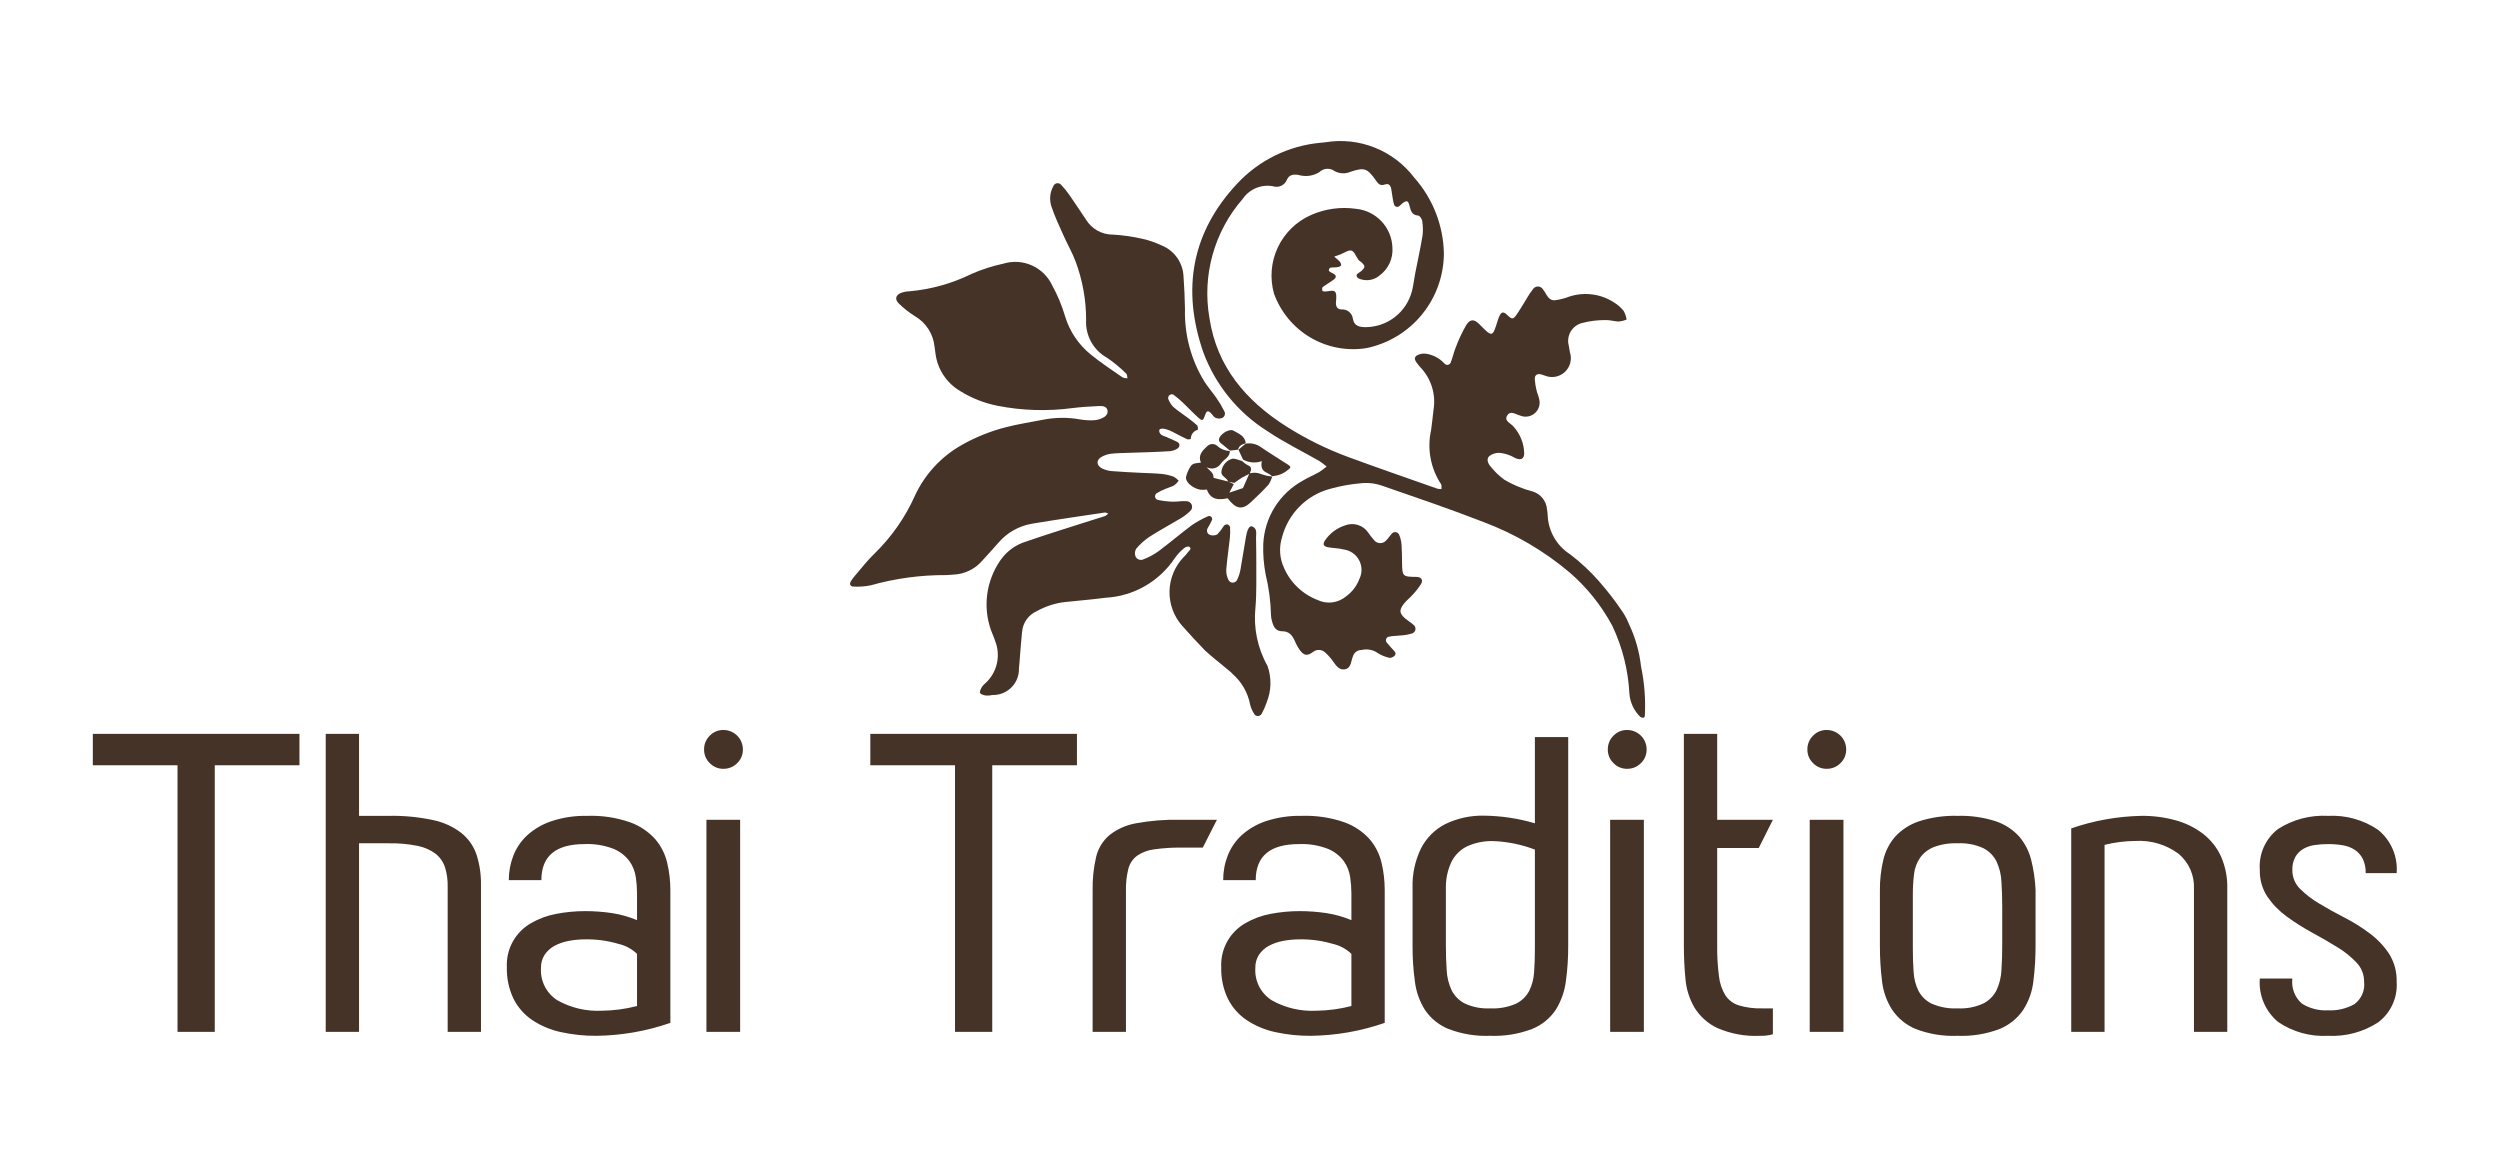
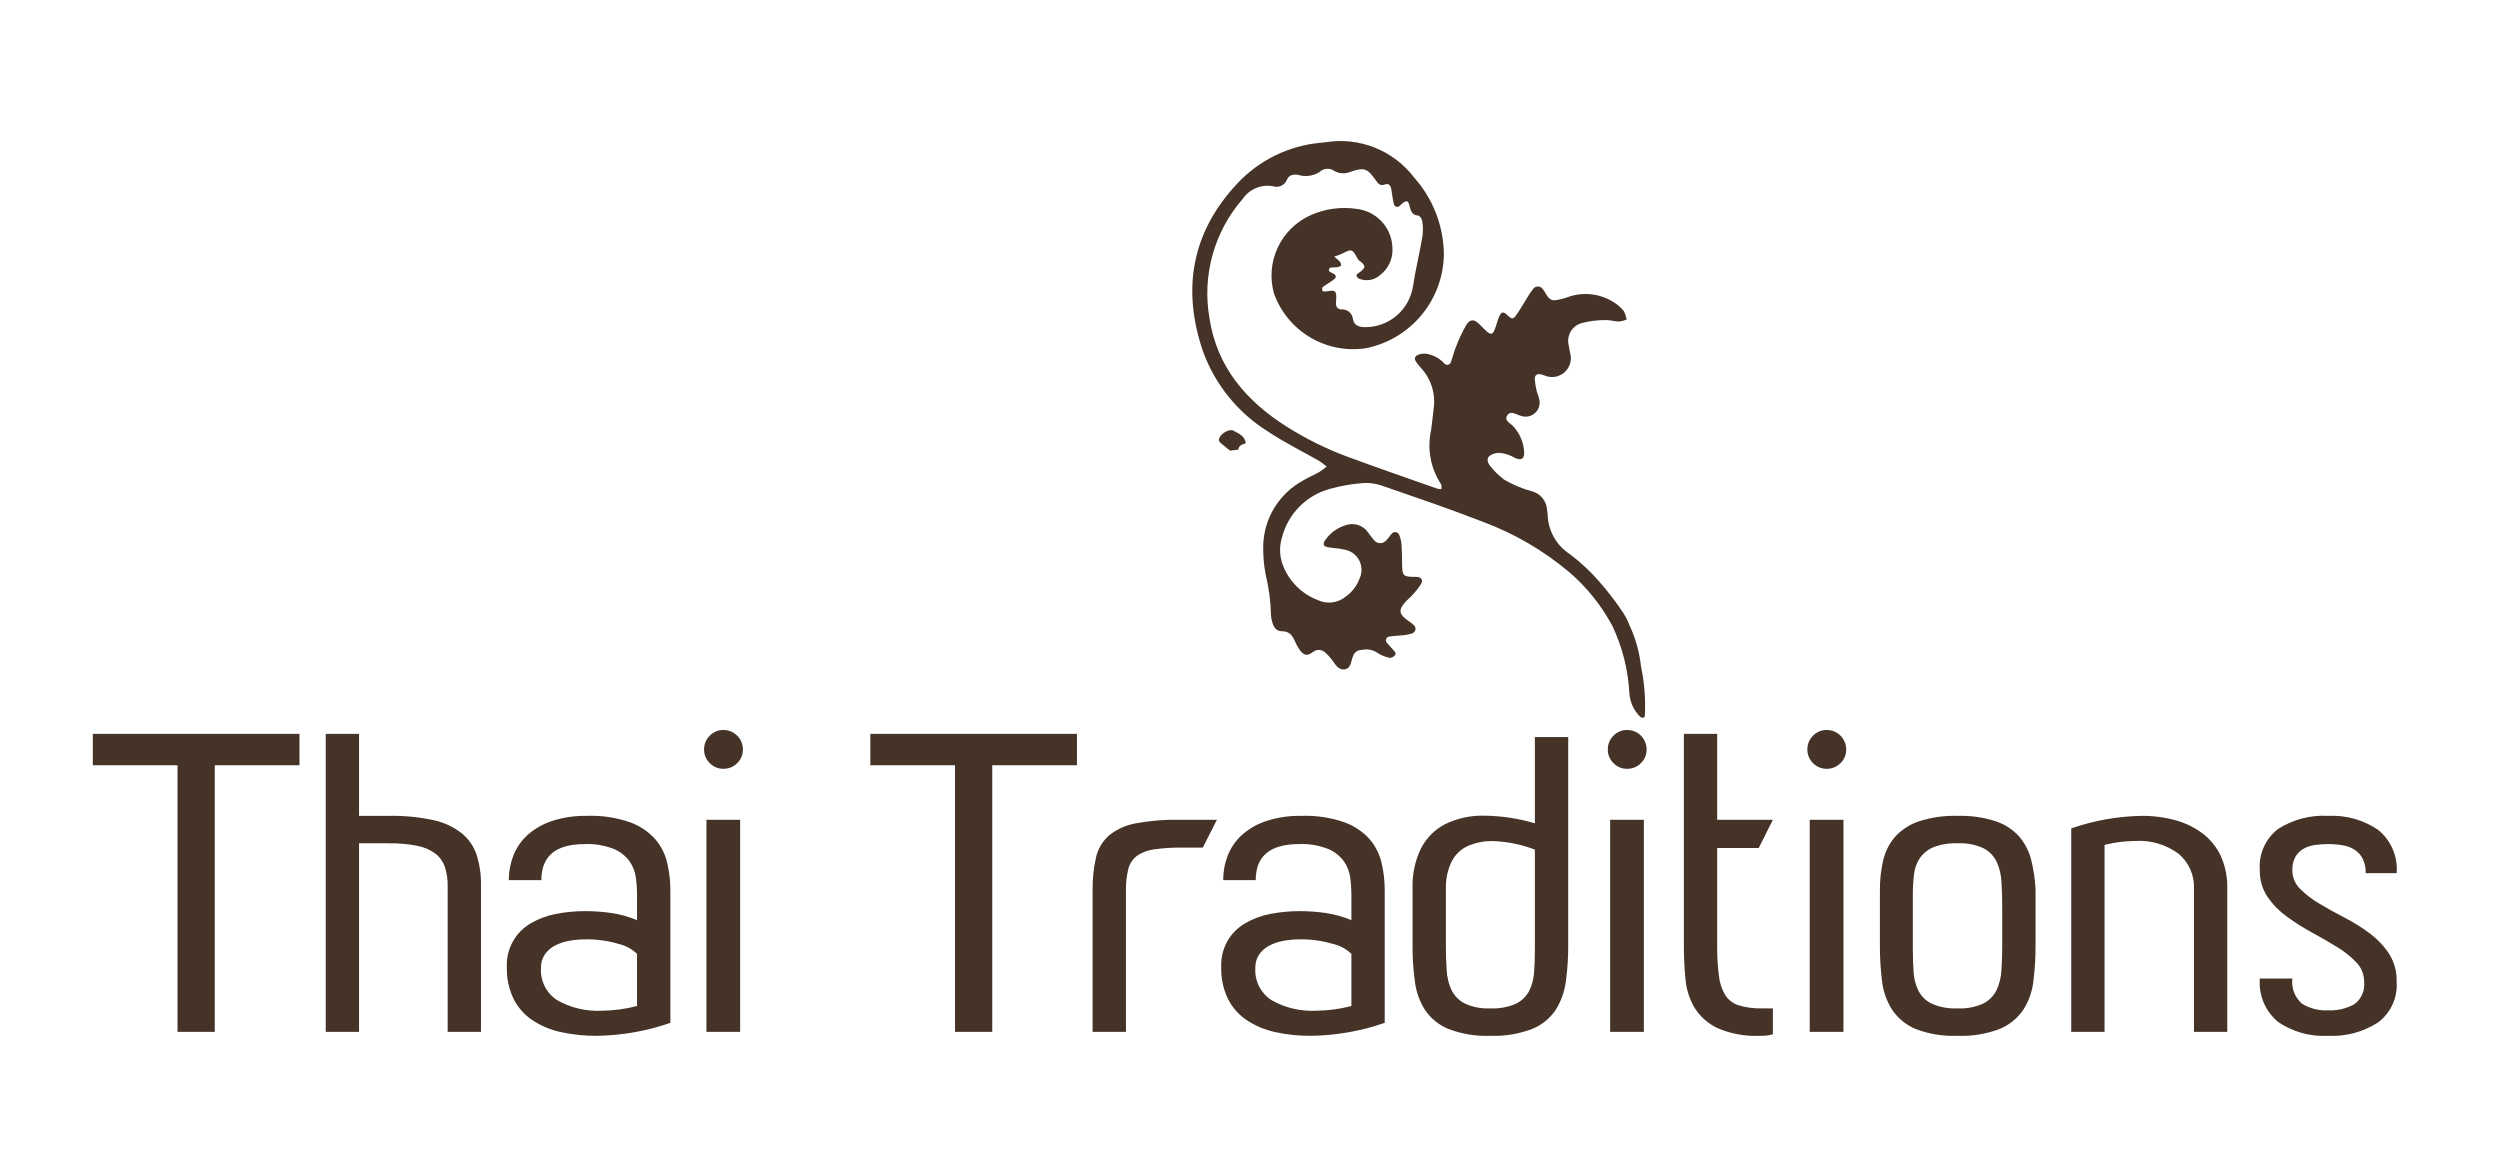
<svg xmlns="http://www.w3.org/2000/svg" width="179" height="83" viewBox="0 0 179 83" fill="none">
-   <path d="M90.689 50.302C91.032 49.465 91.055 48.531 90.753 47.678C90.039 46.41 89.738 44.95 89.89 43.503C89.984 42.428 89.942 41.339 89.951 40.255C89.956 39.668 89.939 39.078 89.933 38.489C89.93 38.205 90.033 37.876 89.691 37.706C89.483 37.603 89.321 37.828 89.213 38.425C89.072 39.201 88.963 39.983 88.822 40.758C88.776 41.016 88.696 41.266 88.584 41.502C88.559 41.564 88.516 41.618 88.461 41.656C88.406 41.694 88.341 41.716 88.274 41.717C88.207 41.718 88.141 41.7 88.084 41.664C88.027 41.629 87.982 41.577 87.955 41.516C87.84 41.286 87.787 41.031 87.801 40.775C87.861 40.022 87.977 39.274 88.058 38.523C88.086 38.263 88.091 38.001 88.073 37.74C88.06 37.696 88.037 37.655 88.005 37.622C87.973 37.589 87.934 37.563 87.89 37.549C87.844 37.544 87.797 37.55 87.753 37.565C87.709 37.581 87.669 37.606 87.636 37.64C87.498 37.861 87.339 38.069 87.161 38.26C87.081 38.304 86.992 38.33 86.9 38.337C86.808 38.343 86.717 38.33 86.631 38.298C86.584 38.281 86.542 38.252 86.507 38.216C86.473 38.179 86.448 38.135 86.433 38.087C86.419 38.039 86.415 37.989 86.423 37.939C86.431 37.89 86.45 37.843 86.479 37.802C86.567 37.625 86.68 37.461 86.755 37.28C86.783 37.239 86.796 37.19 86.791 37.141C86.787 37.092 86.766 37.046 86.732 37.011C86.698 36.975 86.653 36.953 86.604 36.947C86.555 36.941 86.506 36.952 86.464 36.978C86.074 37.15 85.7 37.356 85.346 37.594C84.526 38.206 83.75 38.872 82.93 39.483C82.609 39.71 82.261 39.897 81.894 40.039C81.842 40.067 81.785 40.084 81.726 40.088C81.667 40.093 81.608 40.085 81.552 40.066C81.497 40.047 81.446 40.016 81.402 39.976C81.359 39.936 81.324 39.888 81.3 39.834C81.268 39.745 81.255 39.651 81.264 39.557C81.272 39.463 81.302 39.372 81.349 39.291C81.624 38.965 81.941 38.679 82.293 38.44C83.014 37.975 83.774 37.572 84.509 37.129C84.765 36.981 85.001 36.801 85.213 36.595C85.277 36.541 85.323 36.468 85.344 36.386C85.364 36.304 85.359 36.218 85.328 36.14C85.297 36.062 85.243 35.995 85.172 35.949C85.102 35.904 85.018 35.881 84.934 35.885C84.607 35.858 84.274 35.933 83.944 35.92C83.584 35.908 83.227 35.863 82.876 35.787C82.83 35.77 82.789 35.74 82.758 35.702C82.728 35.663 82.709 35.616 82.703 35.567C82.697 35.518 82.705 35.469 82.726 35.424C82.747 35.379 82.779 35.341 82.82 35.313C83.019 35.195 83.225 35.092 83.438 35.005C83.65 34.912 83.881 34.859 84.08 34.748C84.201 34.654 84.307 34.543 84.394 34.417C84.287 34.299 84.161 34.2 84.021 34.125C83.74 34.026 83.447 33.961 83.15 33.93C82.656 33.883 82.159 33.88 81.663 33.853C80.967 33.817 80.273 33.787 79.58 33.729C79.35 33.708 79.125 33.645 78.916 33.544C78.493 33.332 78.472 32.937 78.871 32.714C79.071 32.599 79.291 32.524 79.52 32.492C79.912 32.442 80.311 32.441 80.708 32.426C81.733 32.388 82.761 32.373 83.784 32.303C84.017 32.288 84.378 32.135 84.433 31.965C84.538 31.648 84.144 31.598 83.929 31.47C83.844 31.42 83.739 31.403 83.656 31.353C83.415 31.211 83.031 31.222 82.999 30.85C82.979 30.616 83.417 30.642 83.951 30.918C84.304 31.101 84.654 31.288 85.013 31.455C85.099 31.471 85.187 31.46 85.266 31.422C85.262 31.274 85.309 31.13 85.398 31.013C85.488 30.895 85.615 30.812 85.758 30.777C85.773 30.723 85.776 30.667 85.769 30.612C85.762 30.557 85.744 30.504 85.716 30.456C85.496 30.256 85.264 30.069 85.021 29.898C84.677 29.638 84.31 29.405 83.991 29.12C83.836 28.955 83.717 28.759 83.641 28.546C83.635 28.498 83.641 28.45 83.658 28.405C83.675 28.36 83.703 28.32 83.739 28.288C83.777 28.261 83.821 28.243 83.867 28.236C83.913 28.23 83.96 28.234 84.004 28.25C84.243 28.425 84.47 28.615 84.684 28.819C85.068 29.183 85.427 29.575 85.822 29.925C86.088 30.163 86.153 30.119 86.296 29.691C86.389 29.418 86.489 29.381 86.684 29.562C86.804 29.674 86.887 29.844 87.025 29.913C87.169 29.978 87.332 29.986 87.482 29.937C87.529 29.919 87.572 29.892 87.607 29.856C87.642 29.82 87.669 29.777 87.686 29.729C87.703 29.682 87.709 29.632 87.704 29.581C87.7 29.532 87.684 29.483 87.659 29.44C87.498 29.117 87.314 28.806 87.107 28.511C86.827 28.104 86.497 27.727 86.23 27.314C85.278 25.756 84.797 23.958 84.844 22.134C84.834 21.346 84.794 20.557 84.739 19.77C84.714 19.287 84.55 18.821 84.267 18.429C83.983 18.037 83.593 17.735 83.141 17.56C82.722 17.36 82.282 17.208 81.83 17.107C81.12 16.941 80.397 16.837 79.669 16.797C79.287 16.798 78.911 16.7 78.577 16.514C78.244 16.327 77.963 16.059 77.763 15.733C77.374 15.159 76.998 14.577 76.602 14.007C76.416 13.734 76.209 13.477 75.983 13.238C75.945 13.192 75.896 13.158 75.841 13.137C75.785 13.117 75.726 13.112 75.668 13.122C75.61 13.133 75.555 13.158 75.511 13.197C75.466 13.235 75.432 13.284 75.412 13.34C75.293 13.558 75.22 13.798 75.197 14.046C75.175 14.294 75.203 14.543 75.281 14.78C75.515 15.493 75.844 16.178 76.15 16.867C76.43 17.496 76.783 18.1 77.02 18.743C77.514 20.074 77.766 21.482 77.766 22.901C77.735 23.449 77.859 23.994 78.124 24.475C78.39 24.955 78.785 25.351 79.266 25.616C79.758 25.952 80.218 26.332 80.64 26.753C80.712 26.817 80.699 26.972 80.725 27.086C80.603 27.087 80.483 27.065 80.37 27.02C79.609 26.488 78.829 25.979 78.112 25.393C77.23 24.686 76.583 23.727 76.259 22.644C76.036 21.885 75.731 21.153 75.35 20.46C75.056 19.815 74.538 19.299 73.892 19.008C73.247 18.717 72.517 18.67 71.84 18.877C71.064 19.044 70.307 19.288 69.579 19.604C68.183 20.294 66.67 20.719 65.118 20.856C64.919 20.862 64.722 20.899 64.534 20.965C64.138 21.105 64.041 21.422 64.349 21.725C64.702 22.072 65.092 22.379 65.512 22.641C65.899 22.867 66.228 23.18 66.471 23.557C66.714 23.933 66.865 24.362 66.912 24.807C66.933 24.97 66.955 25.133 66.978 25.296C67.046 25.856 67.243 26.393 67.554 26.864C67.865 27.336 68.281 27.729 68.769 28.012C69.589 28.519 70.494 28.873 71.44 29.057C73.2 29.401 75.005 29.456 76.783 29.219C77.406 29.142 78.035 29.101 78.664 29.074C78.921 29.062 79.254 29.072 79.301 29.405C79.343 29.7 79.089 29.875 78.837 29.974C78.653 30.047 78.457 30.088 78.259 30.093C77.961 30.103 77.663 30.084 77.369 30.036C76.486 29.872 75.581 29.877 74.7 30.05C73.825 30.224 72.936 30.354 72.073 30.576C70.949 30.858 69.869 31.29 68.862 31.861C67.385 32.692 66.209 33.968 65.501 35.508C64.813 37.043 63.842 38.435 62.639 39.612C62.116 40.111 61.673 40.691 61.199 41.24C61.091 41.363 60.995 41.496 60.911 41.638C60.805 41.824 60.896 41.995 61.081 41.997C61.508 42.025 61.936 41.994 62.354 41.906C64.109 41.412 65.925 41.166 67.748 41.176C67.914 41.176 68.079 41.148 68.245 41.143C68.642 41.13 69.033 41.035 69.392 40.862C69.751 40.69 70.07 40.446 70.33 40.144C70.709 39.732 71.087 39.318 71.454 38.897C72.076 38.154 72.942 37.657 73.897 37.496C75.628 37.207 77.366 36.956 79.102 36.697C79.179 36.687 79.266 36.744 79.349 36.77C79.287 36.84 79.213 36.9 79.131 36.946C78.82 37.055 78.501 37.143 78.186 37.244C76.615 37.748 75.034 38.233 73.474 38.773C72.705 39.004 72.041 39.496 71.596 40.165C71.113 40.875 70.802 41.688 70.687 42.539C70.572 43.391 70.658 44.257 70.936 45.07C71.033 45.349 71.168 45.617 71.254 45.901C71.455 46.41 71.498 46.968 71.378 47.502C71.257 48.036 70.979 48.522 70.579 48.895C70.475 48.977 70.383 49.073 70.307 49.181C70.232 49.313 70.129 49.502 70.175 49.61C70.219 49.714 70.433 49.776 70.581 49.798C70.747 49.81 70.913 49.798 71.075 49.762C71.325 49.767 71.574 49.721 71.805 49.627C72.037 49.532 72.248 49.392 72.423 49.214C72.599 49.036 72.737 48.824 72.829 48.591C72.92 48.358 72.963 48.109 72.956 47.859C72.996 47.534 73.01 47.206 73.038 46.88C73.084 46.324 73.127 45.768 73.183 45.214C73.213 44.901 73.326 44.602 73.509 44.346C73.693 44.091 73.941 43.889 74.228 43.761C74.836 43.421 75.503 43.201 76.194 43.113C77.184 43.007 78.174 42.925 79.161 42.799C80.155 42.744 81.123 42.457 81.985 41.96C82.848 41.464 83.583 40.772 84.13 39.941C84.321 39.673 84.549 39.434 84.806 39.23C84.888 39.157 85.095 39.102 85.155 39.15C85.357 39.311 85.136 39.425 85.053 39.541C84.959 39.676 84.85 39.8 84.728 39.911C84.112 40.563 83.759 41.42 83.737 42.317C83.715 43.214 84.026 44.087 84.61 44.769C85.158 45.387 85.717 45.998 86.293 46.589C86.809 47.06 87.432 47.538 87.974 47.998C88.086 48.082 88.189 48.177 88.282 48.281C88.919 48.849 89.351 49.611 89.509 50.45C89.564 50.672 89.654 50.883 89.776 51.076C89.799 51.13 89.838 51.177 89.886 51.211C89.934 51.244 89.991 51.263 90.05 51.266C90.109 51.268 90.167 51.254 90.219 51.225C90.27 51.196 90.311 51.153 90.339 51.101C90.48 50.846 90.597 50.579 90.689 50.302Z" fill="#453328" />
  <path d="M88.599 13.131C85.314 16.628 84.604 20.713 86.149 25.203C87.016 27.555 88.639 29.553 90.764 30.882C91.941 31.676 93.231 32.301 94.467 33.011C94.649 33.13 94.823 33.261 94.987 33.404C94.816 33.549 94.636 33.682 94.448 33.804C94.075 34.016 93.671 34.176 93.307 34.401C92.477 34.849 91.777 35.505 91.276 36.305C90.775 37.105 90.49 38.021 90.449 38.964C90.427 39.686 90.483 40.408 90.617 41.118C90.851 42.077 90.98 43.058 91.003 44.044C91.009 44.209 91.038 44.373 91.091 44.529C91.192 44.904 91.369 45.205 91.825 45.2C92.3 45.197 92.527 45.498 92.703 45.88C92.804 46.124 92.932 46.355 93.085 46.57C93.36 46.932 93.597 46.984 93.993 46.696C94.119 46.587 94.281 46.529 94.447 46.535C94.613 46.54 94.771 46.608 94.89 46.724C95.037 46.856 95.173 47 95.298 47.154C95.318 47.179 95.338 47.204 95.357 47.23C95.608 47.561 95.83 48.018 96.317 47.916C96.757 47.825 96.728 47.312 96.879 46.971C96.921 46.843 97.004 46.732 97.114 46.654C97.224 46.576 97.356 46.536 97.49 46.539C97.69 46.49 97.897 46.486 98.099 46.525C98.3 46.564 98.491 46.646 98.657 46.765C98.923 46.933 99.218 47.049 99.526 47.107C99.733 47.082 100.076 46.884 99.843 46.629C99.667 46.432 99.483 46.243 99.318 46.038C99.281 46.005 99.253 45.961 99.24 45.912C99.226 45.863 99.227 45.812 99.243 45.763C99.258 45.715 99.287 45.672 99.326 45.64C99.365 45.608 99.412 45.588 99.462 45.582C99.748 45.523 100.048 45.531 100.341 45.495C100.601 45.479 100.858 45.431 101.107 45.354C101.17 45.334 101.226 45.296 101.269 45.244C101.312 45.193 101.339 45.131 101.347 45.065C101.356 44.999 101.346 44.932 101.318 44.871C101.29 44.811 101.246 44.76 101.19 44.724C101.018 44.569 100.814 44.452 100.637 44.303C100.188 43.923 100.156 43.687 100.528 43.217C100.709 42.987 100.953 42.805 101.147 42.584C101.371 42.346 101.572 42.089 101.748 41.814C101.917 41.524 101.761 41.311 101.42 41.307C100.419 41.295 100.402 41.278 100.387 40.263C100.38 39.836 100.381 39.408 100.349 38.982C100.328 38.754 100.276 38.529 100.192 38.316C100.174 38.26 100.141 38.211 100.096 38.173C100.052 38.136 99.998 38.111 99.94 38.102C99.882 38.094 99.824 38.101 99.77 38.123C99.716 38.146 99.67 38.183 99.636 38.23C99.499 38.371 99.403 38.55 99.258 38.685C99.205 38.749 99.138 38.801 99.062 38.836C98.986 38.871 98.903 38.889 98.82 38.888C98.736 38.887 98.653 38.868 98.578 38.831C98.503 38.794 98.437 38.741 98.385 38.675C98.233 38.503 98.091 38.321 97.961 38.131C97.782 37.868 97.519 37.675 97.215 37.583C96.911 37.491 96.584 37.506 96.29 37.625C95.721 37.809 95.228 38.176 94.888 38.669C94.677 38.972 94.75 39.132 95.138 39.192C95.497 39.25 95.867 39.255 96.218 39.344C96.449 39.377 96.669 39.464 96.86 39.599C97.051 39.733 97.207 39.911 97.316 40.118C97.424 40.325 97.482 40.555 97.484 40.788C97.486 41.022 97.432 41.252 97.328 41.461C97.141 41.957 96.812 42.387 96.383 42.697C96.103 42.934 95.76 43.084 95.396 43.13C95.032 43.176 94.663 43.116 94.333 42.956C93.729 42.724 93.186 42.359 92.743 41.887C92.3 41.416 91.969 40.85 91.775 40.233C91.609 39.663 91.614 39.056 91.789 38.488C92.001 37.653 92.433 36.889 93.038 36.276C93.644 35.662 94.403 35.222 95.236 35C95.999 34.786 96.782 34.649 97.573 34.59C98.034 34.555 98.496 34.616 98.932 34.767C101.375 35.613 103.823 36.444 106.228 37.382C108.467 38.221 110.546 39.438 112.374 40.98C113.629 42.06 114.672 43.365 115.451 44.827C116.169 46.348 116.582 47.995 116.666 49.675C116.717 50.299 116.991 50.883 117.437 51.322C117.507 51.374 117.594 51.397 117.68 51.389C117.715 51.387 117.774 51.291 117.772 51.238C117.833 50.057 117.741 48.873 117.497 47.716C117.381 46.666 117.091 45.643 116.637 44.69C116.523 44.402 116.381 44.126 116.215 43.865C115.696 43.088 115.127 42.345 114.51 41.643C113.879 40.919 113.176 40.262 112.411 39.682C111.937 39.378 111.544 38.964 111.266 38.475C110.988 37.986 110.832 37.437 110.813 36.874C110.81 36.742 110.784 36.612 110.768 36.481C110.747 36.181 110.633 35.896 110.444 35.663C110.254 35.43 109.997 35.261 109.708 35.18C109.488 35.107 109.256 35.061 109.044 34.972C108.577 34.804 108.126 34.593 107.698 34.34C107.329 34.066 106.997 33.744 106.712 33.383C106.54 33.183 106.41 32.869 106.625 32.663C106.827 32.506 107.076 32.421 107.332 32.424C107.596 32.441 107.855 32.503 108.099 32.606C108.256 32.656 108.393 32.76 108.547 32.82C108.925 32.968 109.13 32.836 109.133 32.447C109.113 31.748 108.846 31.078 108.38 30.556C108.189 30.317 107.704 30.157 107.893 29.791C108.122 29.349 108.514 29.666 108.852 29.759C109.031 29.832 109.226 29.852 109.415 29.817C109.604 29.782 109.779 29.694 109.92 29.562C110.06 29.431 110.16 29.262 110.208 29.076C110.256 28.889 110.249 28.693 110.189 28.511C110.151 28.318 110.057 28.136 110.015 27.945C109.953 27.69 109.911 27.43 109.89 27.168C109.874 26.87 110.042 26.74 110.319 26.799C110.416 26.82 110.506 26.868 110.603 26.891C110.841 26.991 111.103 27.02 111.358 26.976C111.612 26.931 111.848 26.814 112.038 26.639C112.228 26.464 112.364 26.238 112.43 25.988C112.495 25.738 112.488 25.475 112.408 25.229C112.381 25.067 112.345 24.905 112.323 24.743C112.279 24.575 112.268 24.4 112.292 24.227C112.316 24.055 112.373 23.889 112.461 23.739C112.549 23.59 112.666 23.458 112.804 23.354C112.943 23.249 113.101 23.172 113.269 23.129C113.809 22.987 114.366 22.916 114.925 22.918C115.252 22.9 115.583 23.015 115.912 23.023C116.102 23.002 116.288 22.955 116.465 22.883C116.431 22.668 116.362 22.461 116.26 22.269C116.075 22.036 115.852 21.836 115.601 21.677C115.129 21.364 114.593 21.161 114.031 21.085C113.47 21.008 112.899 21.06 112.36 21.236C112.025 21.367 111.674 21.456 111.317 21.501C110.835 21.519 110.733 21.03 110.488 20.735C110.452 20.669 110.399 20.613 110.334 20.574C110.269 20.535 110.196 20.514 110.12 20.513C110.045 20.512 109.97 20.531 109.905 20.568C109.839 20.605 109.784 20.658 109.745 20.723C109.584 20.931 109.439 21.15 109.31 21.378C109.064 21.768 108.84 22.172 108.574 22.546C108.334 22.886 108.249 22.872 107.911 22.546C107.672 22.315 107.518 22.317 107.392 22.563C107.332 22.679 107.282 22.801 107.244 22.927C106.859 24.167 106.859 24.167 105.933 23.224C105.555 22.838 105.266 22.82 104.974 23.289C104.682 23.8 104.432 24.334 104.227 24.886C104.089 25.218 104.018 25.578 103.887 25.914C103.876 25.963 103.851 26.009 103.815 26.044C103.78 26.081 103.734 26.106 103.685 26.117C103.635 26.128 103.584 26.125 103.536 26.108C103.488 26.091 103.446 26.061 103.415 26.021C103.073 25.654 102.62 25.41 102.125 25.328C101.872 25.288 101.613 25.342 101.398 25.48C101.164 25.707 101.429 25.951 101.581 26.16C101.621 26.213 101.664 26.263 101.71 26.31C102.086 26.707 102.366 27.184 102.528 27.706C102.69 28.229 102.729 28.781 102.643 29.321C102.586 29.81 102.535 30.3 102.468 30.788C102.32 31.448 102.307 32.132 102.428 32.797C102.55 33.463 102.805 34.097 103.177 34.662C103.239 34.745 103.2 34.898 103.208 35.017C103.111 35.02 103.015 35.011 102.921 34.991C100.793 34.242 98.661 33.508 96.546 32.727C94.988 32.154 93.495 31.417 92.093 30.527C89.202 28.687 87.129 26.264 86.598 22.783C86.332 21.27 86.409 19.718 86.821 18.239C87.234 16.759 87.973 15.392 88.983 14.235C89.217 13.892 89.546 13.624 89.929 13.465C90.312 13.305 90.734 13.26 91.142 13.335C91.334 13.4 91.542 13.389 91.727 13.306C91.911 13.224 92.057 13.074 92.136 12.888C92.293 12.522 92.565 12.468 92.946 12.519C93.2 12.598 93.468 12.621 93.731 12.587C93.995 12.553 94.248 12.462 94.473 12.32C94.616 12.181 94.804 12.098 95.003 12.085C95.202 12.073 95.399 12.132 95.558 12.252C95.733 12.347 95.927 12.4 96.126 12.408C96.324 12.416 96.522 12.379 96.703 12.298C97.692 11.969 97.899 12.043 98.52 12.927C98.692 13.172 98.827 13.328 99.154 13.209C99.449 13.103 99.575 13.296 99.619 13.559C99.678 13.915 99.715 14.276 99.806 14.623C99.815 14.664 99.835 14.703 99.864 14.734C99.892 14.765 99.928 14.788 99.968 14.801C100.009 14.814 100.051 14.816 100.093 14.806C100.134 14.797 100.172 14.778 100.203 14.749C100.284 14.694 100.339 14.605 100.42 14.55C100.719 14.34 100.817 14.356 100.909 14.689C101.01 15.045 101.045 15.402 101.547 15.436C101.652 15.443 101.807 15.667 101.827 15.806C101.887 16.155 101.896 16.512 101.854 16.864C101.706 17.77 101.503 18.668 101.329 19.57C101.246 19.987 101.204 20.416 101.1 20.828C100.911 21.57 100.481 22.228 99.877 22.698C99.273 23.168 98.53 23.423 97.764 23.424C97.336 23.421 96.96 23.342 96.869 22.838C96.849 22.639 96.751 22.456 96.596 22.328C96.442 22.2 96.243 22.139 96.044 22.157C95.729 22.141 95.622 21.917 95.659 21.591C95.685 21.347 95.71 20.995 95.573 20.872C95.44 20.753 95.096 20.871 94.846 20.873C94.787 20.874 94.682 20.842 94.677 20.811C94.663 20.727 94.656 20.591 94.707 20.554C94.969 20.359 95.26 20.2 95.519 20.001C95.652 19.897 95.718 19.738 95.5 19.612C95.37 19.538 95.141 19.441 95.144 19.364C95.157 19.081 95.417 19.165 95.602 19.144C95.7 19.138 95.797 19.123 95.892 19.099C95.947 19.079 96.029 19.014 96.026 18.975C96.02 18.885 95.986 18.799 95.929 18.73C95.808 18.602 95.663 18.492 95.529 18.375C95.674 18.322 95.82 18.273 95.965 18.219C96.235 18.116 96.543 17.881 96.766 17.944C96.98 18.006 97.097 18.381 97.269 18.61C97.327 18.687 97.431 18.726 97.5 18.796C97.764 19.06 97.761 19.145 97.448 19.424C97.311 19.546 97.026 19.613 97.168 19.841C97.248 19.97 97.502 20.024 97.688 20.05C97.885 20.074 98.084 20.057 98.274 19.999C98.464 19.941 98.64 19.844 98.79 19.714C99.095 19.487 99.339 19.187 99.497 18.841C99.656 18.495 99.725 18.115 99.698 17.736C99.677 17.033 99.4 16.362 98.918 15.849C98.437 15.337 97.786 15.017 97.086 14.951C95.996 14.795 94.885 14.948 93.879 15.391C92.829 15.851 91.982 16.675 91.493 17.711C91.005 18.747 90.907 19.925 91.22 21.027C91.698 22.347 92.622 23.458 93.832 24.17C95.042 24.881 96.462 25.148 97.848 24.923C99.408 24.599 100.809 23.748 101.817 22.513C102.824 21.278 103.377 19.735 103.382 18.141C103.342 16.14 102.591 14.218 101.262 12.721C100.535 11.763 99.56 11.02 98.443 10.573C97.326 10.126 96.109 9.991 94.921 10.183C94.79 10.204 94.656 10.209 94.525 10.224C92.261 10.437 90.153 11.471 88.599 13.131Z" fill="#453328" />
-   <path d="M88.674 32.2C88.782 32.436 88.891 32.671 89 32.905C89.204 33.019 89.429 33.087 89.662 33.107C89.894 33.126 90.128 33.096 90.348 33.018C90.278 33.38 90.31 33.691 90.723 33.859C90.855 33.925 90.978 34.007 91.092 34.101L91.086 34.119L91.122 34.124L91.12 34.123L91.121 34.124L91.095 34.092C91.524 34.066 91.933 33.897 92.254 33.612C92.492 33.458 92.357 33.357 92.209 33.262C91.578 32.853 90.933 32.463 90.314 32.037C90.156 31.918 89.976 31.832 89.784 31.785C89.592 31.739 89.393 31.732 89.198 31.766L89.221 31.735L89.192 31.744L89.196 31.757C89.021 31.905 88.847 32.052 88.674 32.2Z" fill="#453328" />
-   <path d="M88.995 34.946C88.675 35.054 88.353 35.163 88.032 35.271L88.039 35.25L88.037 35.251L88.038 35.251L88.032 35.259L88.023 35.27C88.127 35.068 88.232 34.865 88.337 34.663C88.215 34.606 88.092 34.549 87.97 34.492C88.106 34.52 88.243 34.548 88.379 34.576C88.556 34.453 88.726 34.321 88.91 34.21C89.081 34.106 89.264 34.024 89.444 33.933C89.294 34.271 89.144 34.609 88.995 34.946ZM86.74 34.404L86.733 34.414L86.744 34.399L86.74 34.404ZM86.714 34.438L86.73 34.417L86.721 34.43L86.714 34.438ZM86.169 33.272L86.185 33.284C86.211 33.304 86.237 33.325 86.264 33.346C86.232 33.322 86.201 33.296 86.169 33.272ZM89.488 33.89C89.582 33.654 89.682 33.427 89.313 33.294C89.171 33.217 89.041 33.12 88.927 33.005C88.684 32.948 88.417 32.799 88.202 32.851C88.015 32.912 87.848 33.022 87.718 33.169C87.588 33.317 87.5 33.497 87.464 33.69C87.379 33.999 87.659 34.14 87.841 34.319C87.878 34.367 87.908 34.419 87.929 34.476C87.583 34.389 87.237 34.301 86.89 34.214C86.835 34.284 86.781 34.354 86.725 34.423C86.78 34.354 86.836 34.283 86.89 34.214L86.917 34.181L86.888 34.214C86.913 33.838 86.586 33.687 86.391 33.451L86.428 33.476C86.418 33.468 86.409 33.46 86.399 33.453C86.572 33.546 86.773 33.571 86.963 33.521C87.153 33.471 87.317 33.352 87.421 33.185C87.622 32.882 88.075 32.749 88.051 32.288C87.71 32.278 87.385 32.143 87.136 31.908C87.033 31.826 86.903 31.785 86.771 31.794C86.639 31.804 86.516 31.863 86.425 31.959C86.087 32.269 85.762 32.599 85.985 33.127L85.948 33.098L85.985 33.127L85.985 33.127C86.06 33.185 86.136 33.245 86.211 33.304L86.186 33.284C86.118 33.232 86.052 33.18 85.985 33.127C85.696 33.16 85.375 33.136 85.213 33.444C85.078 33.662 84.978 33.901 84.919 34.151C84.865 34.511 85.375 34.953 85.928 35.062C86.087 35.077 86.248 35.074 86.406 35.052L86.395 35.083L86.408 35.062L86.414 35.052C86.679 35.793 87.247 35.813 87.883 35.679L87.874 35.704L87.875 35.703L87.898 35.677C88.494 36.461 88.945 36.54 89.577 35.946C90.009 35.541 90.436 35.131 90.831 34.693C90.948 34.517 91.034 34.323 91.086 34.119C90.818 34.095 90.555 34.036 90.302 33.945C90.044 33.836 89.758 33.817 89.488 33.89Z" fill="#453328" />
  <path d="M88.312 30.834C88.068 30.689 87.505 30.98 87.327 31.311C87.148 31.643 87.476 31.755 87.65 31.921C87.781 32.044 87.93 32.15 88.072 32.263C88.267 32.241 88.461 32.219 88.655 32.196C88.703 31.894 88.942 31.813 89.192 31.744C89.154 31.204 88.68 31.051 88.312 30.834Z" fill="#453328" />
  <path d="M164.82 71.862C164.567 71.642 164.372 71.363 164.252 71.049C164.132 70.736 164.091 70.398 164.133 70.065H161.803C161.756 70.649 161.85 71.236 162.077 71.776C162.304 72.316 162.658 72.793 163.108 73.168C164.159 73.885 165.417 74.236 166.687 74.164C167.951 74.229 169.203 73.895 170.266 73.209C170.715 72.873 171.073 72.43 171.306 71.92C171.539 71.41 171.64 70.849 171.6 70.29C171.622 69.581 171.431 68.882 171.053 68.282C170.677 67.719 170.207 67.226 169.663 66.823C169.097 66.399 168.496 66.023 167.867 65.7C167.23 65.373 166.631 65.041 166.07 64.703C165.563 64.409 165.096 64.05 164.68 63.637C164.503 63.461 164.363 63.25 164.269 63.019C164.175 62.787 164.129 62.539 164.133 62.289C164.12 61.967 164.193 61.648 164.343 61.362C164.478 61.126 164.671 60.927 164.905 60.787C165.155 60.641 165.432 60.546 165.719 60.506C166.04 60.459 166.363 60.436 166.687 60.437C167.04 60.435 167.392 60.463 167.74 60.521C168.045 60.568 168.336 60.678 168.596 60.843C168.841 61.004 169.04 61.227 169.172 61.489C169.323 61.809 169.395 62.16 169.382 62.514H171.6C171.647 61.927 171.55 61.338 171.317 60.798C171.085 60.257 170.724 59.782 170.266 59.412C169.214 58.699 167.957 58.349 166.687 58.415C165.425 58.345 164.173 58.674 163.108 59.356C162.664 59.698 162.312 60.145 162.084 60.657C161.856 61.169 161.759 61.73 161.803 62.289C161.783 62.971 161.975 63.642 162.35 64.212C162.729 64.76 163.199 65.24 163.74 65.63C164.312 66.049 164.912 66.428 165.536 66.767C166.173 67.113 166.772 67.459 167.333 67.806C167.844 68.111 168.312 68.484 168.723 68.915C169.078 69.284 169.275 69.777 169.27 70.29C169.306 70.597 169.261 70.908 169.137 71.192C169.014 71.475 168.818 71.721 168.568 71.904C167.994 72.221 167.343 72.371 166.687 72.34C166.031 72.374 165.38 72.208 164.82 71.862ZM159.473 63.609C159.492 62.822 159.339 62.041 159.024 61.321C158.734 60.688 158.296 60.134 157.746 59.706C157.164 59.261 156.502 58.932 155.795 58.738C154.991 58.515 154.159 58.406 153.325 58.415C151.613 58.449 149.917 58.752 148.3 59.313V73.883H150.686V60.493C151.411 60.311 152.156 60.217 152.904 60.212C154.004 60.147 155.092 60.47 155.978 61.124C156.345 61.429 156.636 61.814 156.828 62.25C157.021 62.686 157.109 63.161 157.087 63.637V73.883H159.473L159.473 63.609ZM143.359 67.651C143.359 68.306 143.341 68.91 143.303 69.462C143.28 69.957 143.161 70.444 142.953 70.894C142.749 71.304 142.419 71.638 142.012 71.848C141.432 72.113 140.797 72.234 140.16 72.199C139.524 72.233 138.89 72.117 138.306 71.862C137.904 71.665 137.575 71.346 137.366 70.95C137.159 70.529 137.04 70.07 137.015 69.602C136.977 69.087 136.959 68.54 136.959 67.96V64.029C136.958 63.551 136.986 63.073 137.044 62.598C137.088 62.181 137.232 61.782 137.465 61.433C137.708 61.09 138.044 60.822 138.433 60.661C138.984 60.451 139.571 60.356 140.16 60.38C140.796 60.346 141.432 60.466 142.012 60.731C142.419 60.941 142.749 61.276 142.953 61.686C143.162 62.14 143.281 62.631 143.303 63.131C143.341 63.693 143.359 64.292 143.359 64.928V67.651ZM145.746 63.721C145.715 63.001 145.612 62.286 145.437 61.587C145.286 60.967 144.993 60.391 144.581 59.903C144.127 59.401 143.552 59.024 142.911 58.808C142.023 58.519 141.093 58.386 140.16 58.415C139.222 58.387 138.287 58.52 137.394 58.808C136.745 59.024 136.16 59.401 135.696 59.903C135.277 60.386 134.983 60.964 134.84 61.587C134.676 62.286 134.596 63.003 134.601 63.721V67.679C134.597 68.542 134.648 69.405 134.755 70.262C134.838 70.992 135.088 71.693 135.485 72.311C135.899 72.917 136.479 73.39 137.156 73.673C138.113 74.04 139.135 74.207 140.16 74.164C141.188 74.206 142.215 74.039 143.177 73.673C143.859 73.392 144.444 72.919 144.861 72.311C145.26 71.689 145.51 70.983 145.591 70.248C145.698 69.386 145.75 68.519 145.746 67.651V63.721ZM129.815 54.639C129.94 54.77 130.09 54.873 130.257 54.943C130.423 55.013 130.602 55.048 130.783 55.047C130.968 55.05 131.152 55.016 131.324 54.946C131.495 54.876 131.65 54.772 131.78 54.639C131.91 54.514 132.014 54.364 132.084 54.197C132.154 54.031 132.189 53.851 132.187 53.671C132.189 53.486 132.154 53.303 132.084 53.131C132.014 52.96 131.91 52.805 131.78 52.674C131.649 52.544 131.493 52.44 131.322 52.37C131.151 52.3 130.968 52.265 130.783 52.267C130.602 52.265 130.423 52.3 130.257 52.37C130.09 52.44 129.94 52.544 129.815 52.674C129.682 52.804 129.578 52.959 129.508 53.13C129.438 53.302 129.404 53.486 129.408 53.671C129.406 53.851 129.441 54.031 129.511 54.197C129.581 54.364 129.684 54.514 129.815 54.639ZM131.991 58.696H129.576V73.883H131.991L131.991 58.696ZM120.565 52.547V67.707C120.565 68.512 120.602 69.303 120.677 70.079C120.736 70.807 120.957 71.512 121.323 72.143C121.715 72.775 122.28 73.282 122.951 73.602C123.914 74.023 124.961 74.215 126.011 74.164C126.324 74.177 126.637 74.139 126.938 74.052V72.199H126.151C125.596 72.215 125.042 72.144 124.509 71.988C124.114 71.867 123.772 71.615 123.541 71.272C123.287 70.853 123.129 70.384 123.078 69.897C122.984 69.171 122.942 68.439 122.951 67.707V60.717H125.927L126.938 58.696H122.951V52.547L120.565 52.547ZM115.526 54.639C115.651 54.77 115.802 54.873 115.968 54.943C116.135 55.013 116.314 55.049 116.495 55.047C116.68 55.05 116.864 55.016 117.035 54.946C117.207 54.876 117.362 54.772 117.491 54.639C117.622 54.514 117.725 54.364 117.795 54.197C117.865 54.03 117.9 53.851 117.898 53.671C117.9 53.486 117.865 53.303 117.795 53.131C117.725 52.96 117.622 52.805 117.491 52.674C117.36 52.543 117.205 52.44 117.034 52.37C116.863 52.3 116.68 52.265 116.495 52.267C116.314 52.265 116.135 52.3 115.968 52.37C115.802 52.44 115.651 52.544 115.526 52.674C115.394 52.803 115.289 52.959 115.219 53.13C115.149 53.302 115.115 53.486 115.119 53.671C115.117 53.851 115.152 54.031 115.222 54.197C115.292 54.364 115.396 54.514 115.526 54.639ZM117.701 58.696H115.287V73.883H117.701V58.696ZM109.898 67.96C109.898 68.54 109.879 69.088 109.842 69.602C109.816 70.07 109.697 70.529 109.491 70.95C109.282 71.346 108.952 71.665 108.55 71.862C107.967 72.117 107.333 72.233 106.698 72.199C106.07 72.232 105.443 72.112 104.872 71.848C104.466 71.638 104.136 71.304 103.932 70.894C103.724 70.444 103.605 69.957 103.582 69.462C103.543 68.91 103.525 68.316 103.525 67.679V63.581C103.514 62.962 103.639 62.349 103.89 61.784C104.122 61.272 104.524 60.855 105.027 60.605C105.647 60.321 106.326 60.191 107.007 60.226C107.996 60.273 108.972 60.477 109.898 60.83L109.898 67.96ZM101.139 67.735C101.135 68.59 101.191 69.443 101.308 70.29C101.397 71.014 101.646 71.709 102.037 72.325C102.45 72.928 103.031 73.397 103.708 73.673C104.661 74.038 105.678 74.205 106.698 74.164C107.722 74.204 108.743 74.037 109.702 73.673C110.386 73.397 110.973 72.923 111.386 72.311C111.775 71.689 112.024 70.99 112.116 70.262C112.233 69.406 112.289 68.543 112.284 67.679V52.772H109.898V58.948C108.713 58.598 107.484 58.414 106.248 58.401C105.292 58.381 104.344 58.588 103.483 59.004C102.735 59.388 102.126 59.997 101.743 60.745C101.315 61.628 101.108 62.601 101.139 63.581V67.735ZM96.76 72.031C95.934 72.246 95.086 72.359 94.233 72.368C93.127 72.423 92.027 72.165 91.061 71.623C90.674 71.379 90.361 71.035 90.153 70.627C89.946 70.22 89.852 69.764 89.882 69.308C89.872 68.97 89.965 68.637 90.148 68.353C90.328 68.089 90.569 67.873 90.85 67.722C91.167 67.553 91.508 67.434 91.861 67.37C92.255 67.295 92.654 67.257 93.054 67.258C93.857 67.245 94.656 67.353 95.426 67.581C95.928 67.693 96.389 67.94 96.76 68.297L96.76 72.031ZM99.146 63.721C99.146 63.069 99.071 62.419 98.922 61.784C98.776 61.157 98.482 60.575 98.065 60.085C97.574 59.542 96.957 59.127 96.269 58.879C95.281 58.535 94.239 58.378 93.195 58.415C92.328 58.396 91.464 58.524 90.64 58.794C89.996 59.007 89.404 59.351 88.899 59.804C88.461 60.21 88.12 60.709 87.903 61.265C87.686 61.824 87.577 62.419 87.58 63.019H89.91C89.91 61.298 90.939 60.437 92.998 60.437C93.717 60.404 94.434 60.524 95.103 60.787C95.551 60.975 95.939 61.281 96.227 61.671C96.465 62.014 96.618 62.409 96.675 62.823C96.728 63.194 96.757 63.569 96.76 63.945V65.883C96.184 65.641 95.581 65.471 94.963 65.377C94.331 65.283 93.693 65.236 93.054 65.237C92.357 65.236 91.661 65.301 90.977 65.433C90.344 65.549 89.737 65.772 89.18 66.093C88.626 66.406 88.169 66.867 87.862 67.425C87.555 67.983 87.408 68.615 87.44 69.251C87.418 70.032 87.581 70.806 87.917 71.511C88.227 72.129 88.691 72.656 89.264 73.041C89.883 73.451 90.574 73.741 91.3 73.897C92.143 74.082 93.005 74.172 93.868 74.164C95.666 74.141 97.448 73.828 99.146 73.237L99.146 63.721ZM78.232 63.777V73.883H80.618V63.777C80.605 63.253 80.662 62.729 80.786 62.219C80.88 61.845 81.098 61.513 81.404 61.278C81.768 61.028 82.187 60.87 82.625 60.815C83.281 60.722 83.942 60.679 84.605 60.689H86.12L87.131 58.696H84.436C83.396 58.675 82.357 58.76 81.334 58.948C80.643 59.069 79.992 59.359 79.439 59.791C78.964 60.196 78.629 60.741 78.484 61.349C78.299 62.145 78.215 62.961 78.232 63.777ZM68.379 73.883H71.045V54.794H77.109V52.547H62.315V54.794H68.379L68.379 73.883ZM50.819 54.639C50.944 54.77 51.095 54.873 51.261 54.943C51.428 55.013 51.607 55.049 51.788 55.047C51.973 55.05 52.157 55.016 52.328 54.946C52.499 54.876 52.655 54.772 52.784 54.639C52.914 54.514 53.018 54.364 53.088 54.197C53.158 54.03 53.193 53.851 53.191 53.671C53.193 53.486 53.158 53.303 53.088 53.131C53.018 52.96 52.915 52.805 52.784 52.674C52.653 52.543 52.498 52.44 52.327 52.37C52.156 52.3 51.972 52.265 51.788 52.267C51.607 52.265 51.428 52.3 51.261 52.37C51.095 52.44 50.944 52.544 50.819 52.674C50.687 52.804 50.582 52.959 50.512 53.13C50.442 53.302 50.408 53.486 50.412 53.671C50.41 53.851 50.445 54.031 50.515 54.197C50.585 54.364 50.689 54.514 50.819 54.639ZM52.994 58.696H50.58V73.883H52.994V58.696ZM45.611 72.031C44.786 72.246 43.938 72.359 43.085 72.368C41.979 72.423 40.879 72.165 39.913 71.623C39.526 71.379 39.212 71.035 39.005 70.627C38.797 70.22 38.704 69.764 38.734 69.308C38.724 68.97 38.816 68.637 39 68.353C39.18 68.089 39.421 67.872 39.702 67.722C40.019 67.553 40.36 67.434 40.713 67.37C41.106 67.295 41.505 67.257 41.906 67.258C42.708 67.245 43.508 67.353 44.278 67.581C44.78 67.693 45.241 67.941 45.611 68.297L45.611 72.031ZM47.998 63.721C47.998 63.069 47.922 62.419 47.773 61.784C47.628 61.157 47.334 60.574 46.917 60.085C46.426 59.542 45.809 59.128 45.12 58.878C44.133 58.535 43.091 58.378 42.046 58.415C41.179 58.396 40.315 58.524 39.492 58.794C38.848 59.007 38.255 59.351 37.751 59.804C37.313 60.209 36.972 60.709 36.755 61.264C36.538 61.824 36.428 62.419 36.431 63.019H38.762C38.762 61.298 39.791 60.437 41.849 60.437C42.568 60.404 43.286 60.524 43.956 60.787C44.403 60.975 44.791 61.281 45.078 61.671C45.316 62.014 45.47 62.409 45.527 62.823C45.581 63.194 45.609 63.569 45.611 63.945V65.883C45.036 65.641 44.432 65.471 43.815 65.377C43.183 65.282 42.545 65.236 41.906 65.237C41.209 65.235 40.513 65.301 39.828 65.433C39.196 65.549 38.589 65.772 38.032 66.093C37.477 66.406 37.021 66.867 36.713 67.425C36.406 67.983 36.26 68.615 36.291 69.251C36.269 70.032 36.433 70.806 36.768 71.511C37.078 72.129 37.542 72.656 38.116 73.041C38.735 73.451 39.426 73.741 40.152 73.897C40.995 74.082 41.857 74.172 42.72 74.164C44.518 74.141 46.3 73.828 47.998 73.237V63.721ZM34.438 63.384C34.452 62.652 34.348 61.922 34.13 61.222C33.929 60.612 33.559 60.072 33.063 59.664C32.469 59.201 31.778 58.88 31.042 58.724C29.991 58.497 28.917 58.393 27.842 58.415H25.708V52.547H23.322V73.883H25.708V60.38H27.842C28.529 60.367 29.216 60.429 29.891 60.562C30.358 60.651 30.799 60.843 31.182 61.124C31.495 61.37 31.729 61.702 31.856 62.079C31.997 62.528 32.063 62.998 32.053 63.468V73.883H34.438V63.384ZM12.71 73.883H15.377V54.794H21.441V52.547H6.646V54.794H12.71L12.71 73.883Z" fill="#453328" />
</svg>